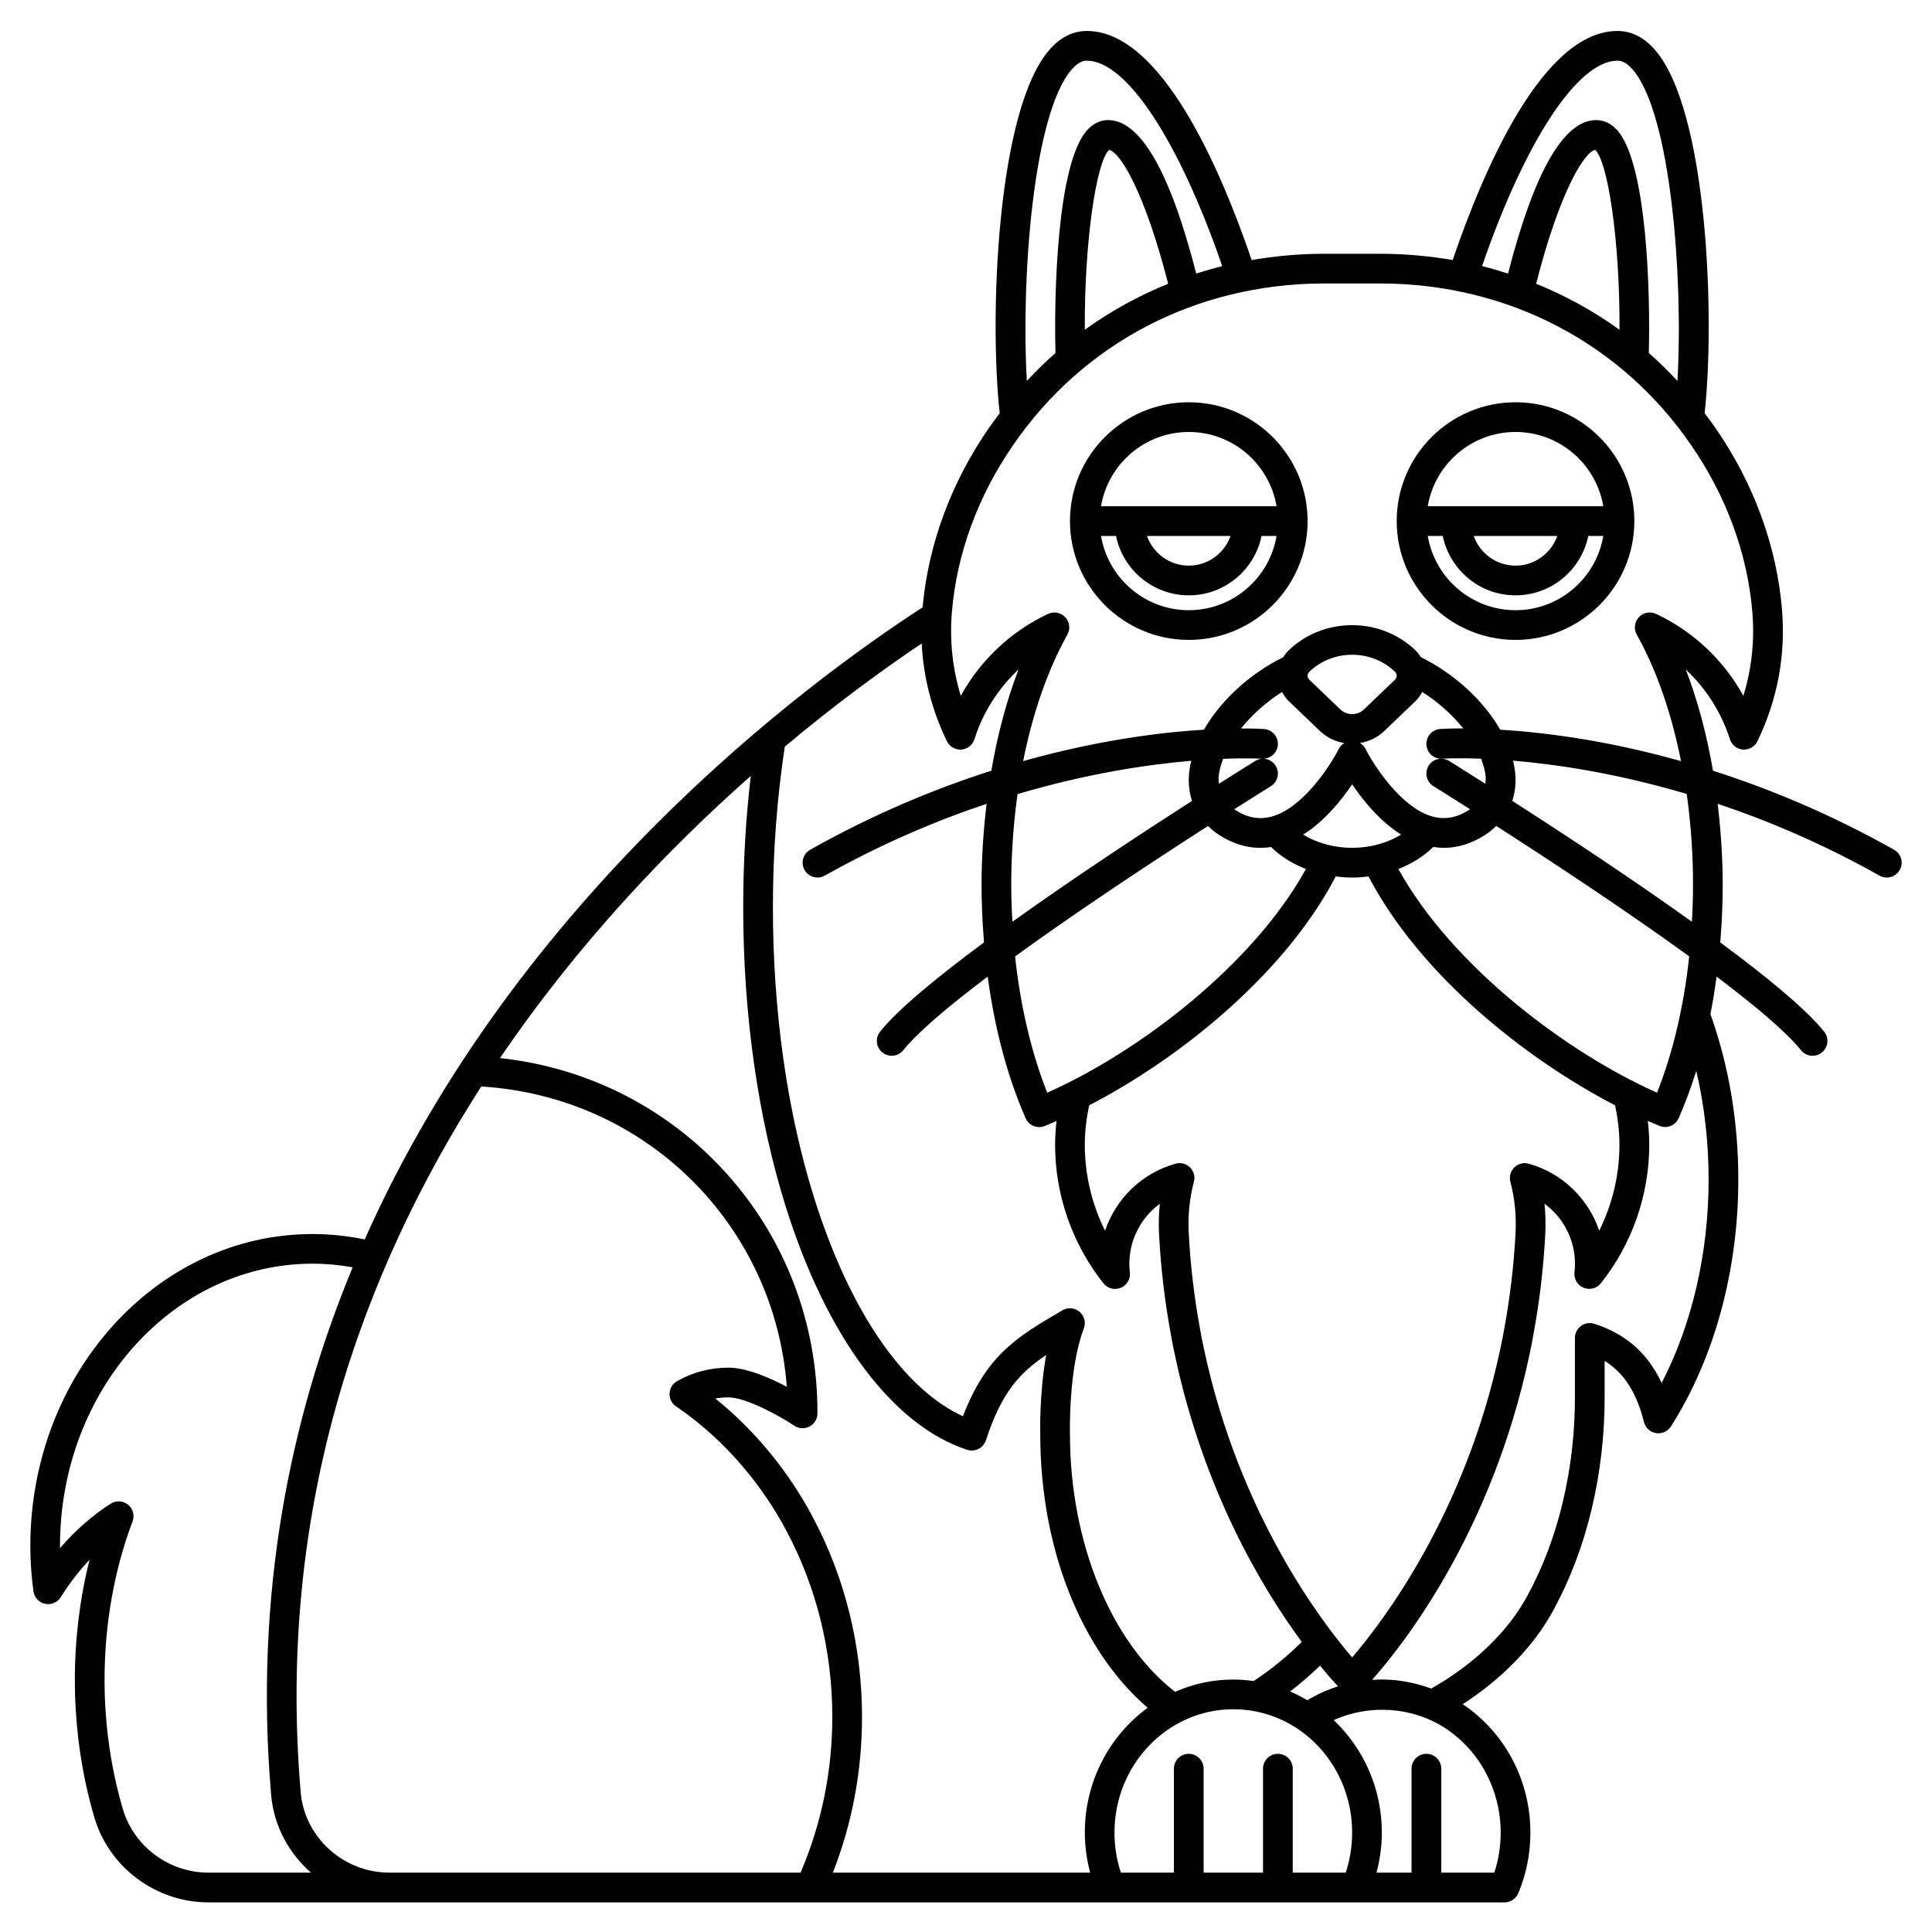
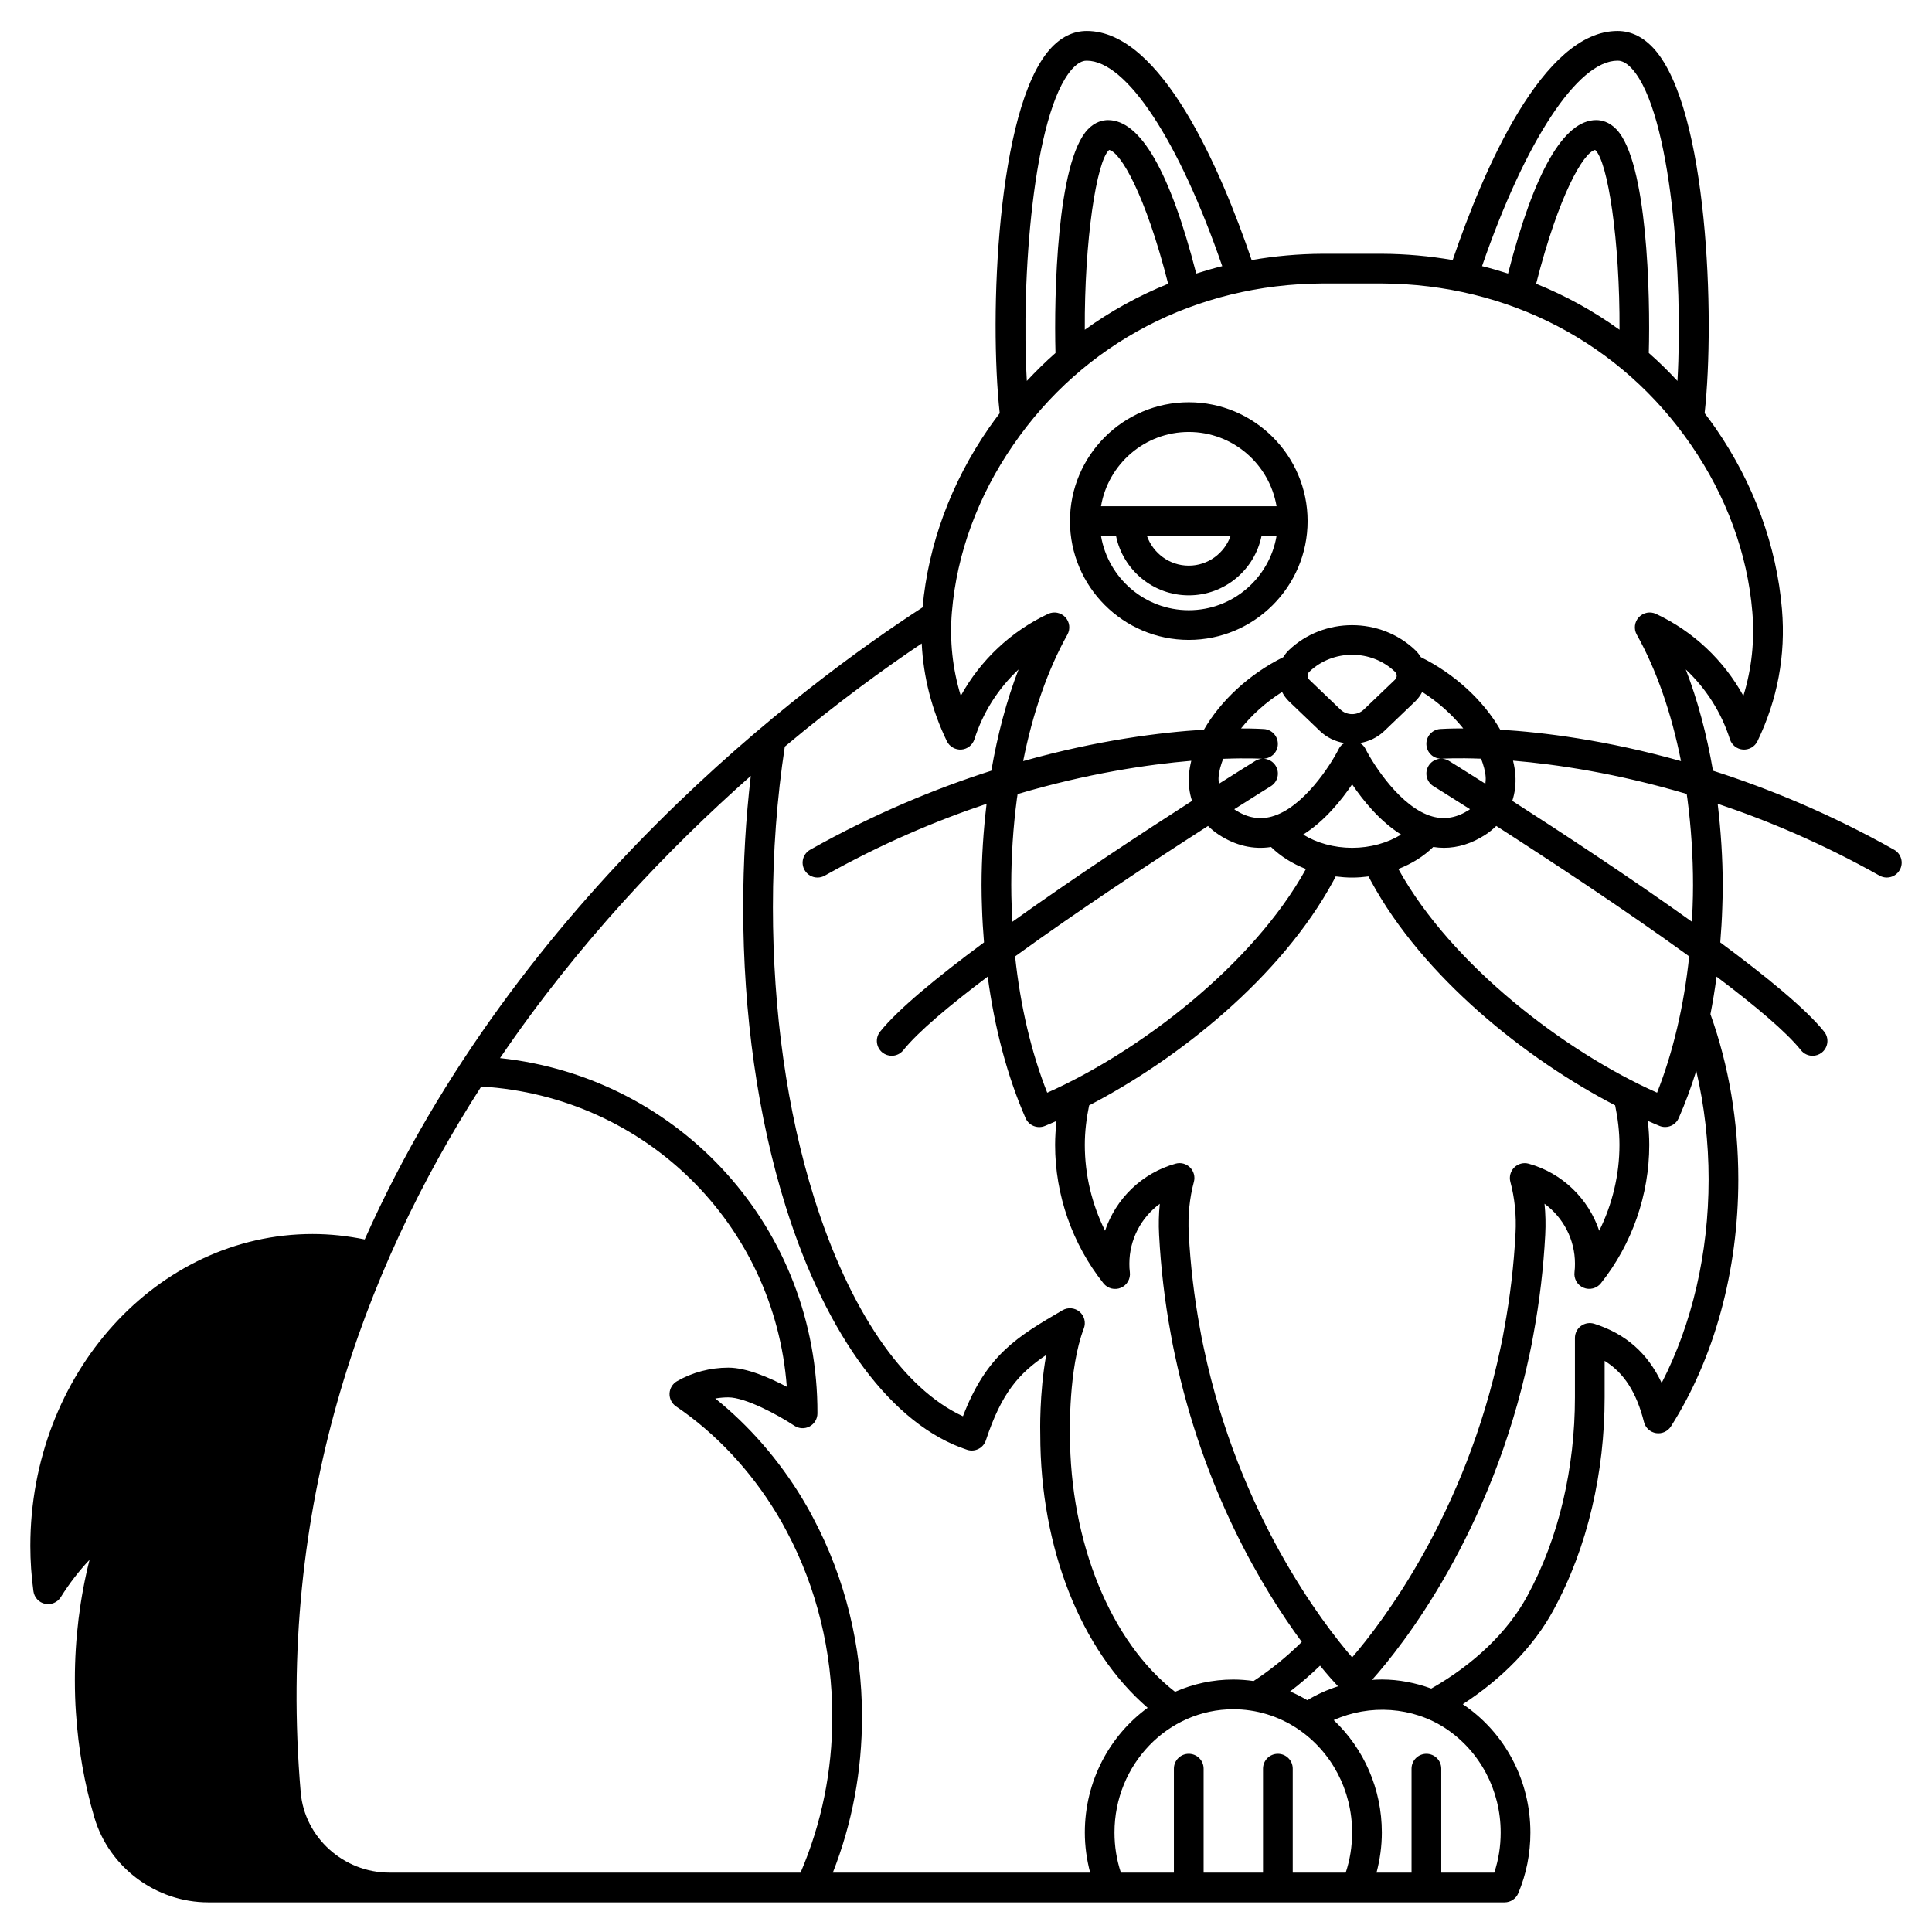
<svg xmlns="http://www.w3.org/2000/svg" fill="#000000" width="800px" height="800px" version="1.1" viewBox="144 144 512 512">
  <g>
    <path d="m459.04 313.58c17.363 0 31.488-14.125 31.488-31.488s-14.125-31.488-31.488-31.488c-17.363 0-31.488 14.125-31.488 31.488s14.125 31.488 31.488 31.488zm0-7.871c-11.68 0-21.375-8.531-23.262-19.68h3.981c1.832 8.969 9.777 15.742 19.281 15.742 9.504 0 17.453-6.773 19.281-15.742h3.981c-1.887 11.152-11.582 19.68-23.262 19.68zm-11.086-19.68h22.164c-1.629 4.57-5.961 7.871-11.082 7.871-5.125 0-9.449-3.301-11.082-7.871zm11.086-27.551c11.68 0 21.375 8.531 23.262 19.68h-46.523c1.887-11.152 11.582-19.68 23.262-19.68z" />
-     <path d="m645.96 369.19c-16.895-9.5-33.164-16.199-48.004-20.945-1.656-9.629-4.062-18.695-7.211-26.836 5.367 5.027 9.434 11.387 11.699 18.5 0.488 1.539 1.867 2.621 3.477 2.734 1.621 0.09 3.125-0.766 3.82-2.215 5.328-11.051 7.516-22.797 6.504-34.91-1.395-16.801-7.481-33.422-17.605-48.062-0.934-1.355-1.918-2.656-2.898-3.957 2.812-25.473 0.77-80.516-13.258-96.395-2.875-3.25-6.176-4.898-9.82-4.898-19.758 0-35.48 36.609-43.688 60.707-6.102-1.051-12.359-1.629-18.746-1.66-2.59-0.012-13.195-0.012-15.785 0-6.387 0.031-12.645 0.609-18.746 1.66-8.207-24.094-23.93-60.707-43.688-60.707-3.644 0-6.945 1.648-9.82 4.898-14.031 15.879-16.07 70.922-13.258 96.398-0.98 1.301-1.961 2.594-2.891 3.949-10.012 14.484-16.059 30.895-17.543 47.496-30.746 19.949-107.41 76.645-147.85 167.52-4.543-0.938-9.176-1.438-13.828-1.438-41.238 0-74.785 37.078-74.785 82.656 0 3.981 0.277 8.031 0.824 12.027 0.227 1.641 1.457 2.969 3.078 3.312 1.609 0.34 3.281-0.363 4.164-1.766 2.254-3.613 4.82-6.938 7.625-9.898-2.562 10.156-3.891 20.926-3.891 31.746 0 3.211 0.09 6.086 0.285 8.758 0.625 9.598 2.269 18.953 4.891 27.812 3.914 13.23 16.332 22.469 30.195 22.469h343.52c1.582 0 3.016-0.953 3.629-2.414 2.133-5.074 3.211-10.488 3.211-16.086 0-13.77-6.695-26.465-17.918-34.012 10.469-6.797 18.875-15.438 23.969-24.84 4.547-8.344 8.012-17.539 10.293-27.316 2.211-9.426 3.332-19.238 3.332-29.16v-9.668c5.152 3.18 8.449 8.375 10.43 16.219 0.387 1.523 1.641 2.672 3.191 2.922 1.555 0.246 3.102-0.449 3.949-1.773 11.516-18.09 17.855-41.332 17.855-65.438 0-15.398-2.5-30.125-7.387-43.82 0.641-3.246 1.176-6.57 1.625-9.945 10.172 7.664 18.473 14.629 22.367 19.504 0.781 0.973 1.922 1.477 3.078 1.477 0.863 0 1.727-0.285 2.457-0.863 1.695-1.359 1.973-3.832 0.613-5.531-4.75-5.934-15.168-14.5-27.535-23.648 0.242-3.031 0.441-6.086 0.531-9.184 0.082-1.977 0.117-3.957 0.117-5.981 0-7.195-0.488-14.434-1.336-21.582 13.422 4.5 27.941 10.641 42.891 19.047 0.609 0.344 1.27 0.504 1.926 0.504 1.379 0 2.711-0.723 3.434-2.008 1.078-1.887 0.402-4.289-1.492-5.356zm-73.301-209.11c0.48 0 1.941 0 3.922 2.238 10.332 11.695 13.508 55.855 11.961 82.633-2.426-2.602-4.945-5.086-7.594-7.406 0.422-15.289-0.375-50.742-8.598-59.289-1.938-2.012-3.977-2.434-5.336-2.434-8.598 0-16.449 13.699-23.367 40.672-2.266-0.723-4.562-1.395-6.891-1.969 11.449-33.199 25.367-54.445 35.902-54.445zm0.527 71.312c-6.84-4.941-14.246-9.02-22.098-12.191 6.031-23.664 12.555-34.797 15.633-35.477 3.356 2.926 6.594 24.113 6.465 47.668zm-145.1-69.07c1.98-2.238 3.441-2.238 3.922-2.238 10.535 0 24.457 21.246 35.898 54.445-2.332 0.578-4.621 1.242-6.891 1.969-6.918-26.973-14.773-40.672-23.367-40.672-1.367 0-3.402 0.422-5.336 2.434-8.223 8.547-9.016 44-8.598 59.289-2.644 2.32-5.164 4.805-7.594 7.406-1.547-26.777 1.629-70.941 11.965-82.633zm3.394 69.07c-0.129-23.559 3.109-44.746 6.461-47.664 3.078 0.676 9.605 11.812 15.633 35.477-7.852 3.172-15.254 7.254-22.094 12.188zm-35.215 74.785c1.281-15.43 6.902-30.73 16.25-44.258 18.578-27.031 48.453-42.633 81.961-42.797 2.582-0.016 13.121-0.016 15.703 0 33.512 0.164 63.387 15.766 81.969 42.805 9.34 13.516 14.961 28.816 16.242 44.25 0.633 7.609-0.164 15.051-2.375 22.23-5.184-9.422-13.281-17.094-23.148-21.719-1.559-0.727-3.383-0.371-4.555 0.883-1.164 1.25-1.391 3.113-0.555 4.602 5.223 9.336 9.199 20.797 11.73 33.527-19.832-5.578-36.555-7.637-47.91-8.328-4.379-7.621-11.977-14.738-21.027-19.215-0.414-0.656-0.883-1.285-1.465-1.844-9.25-8.855-24.293-8.855-33.539 0-0.578 0.555-1.047 1.18-1.461 1.84-9.051 4.484-16.645 11.598-21.027 19.219-11.355 0.691-28.078 2.75-47.91 8.328 2.531-12.73 6.508-24.195 11.727-33.531 0.836-1.492 0.605-3.352-0.559-4.602-1.164-1.246-2.996-1.605-4.551-0.883-9.871 4.625-17.961 12.297-23.145 21.715-2.191-7.176-2.988-14.617-2.356-22.223zm129.96 38.883c0.137-0.012 3.84-0.242 10.281 0 0.629 1.664 1.109 3.309 1.215 4.875 0.043 0.625-0.031 1.188-0.082 1.766-5.398-3.426-8.965-5.637-9.625-6.047-1.852-1.145-4.273-0.574-5.418 1.273-1.141 1.852-0.574 4.273 1.273 5.414 0.168 0.105 3.863 2.398 9.691 6.098-0.086 0.059-0.145 0.133-0.234 0.191-3.242 2.086-6.406 2.656-9.688 1.758-8.367-2.293-15.676-13.758-17.793-17.98-0.332-0.664-0.852-1.16-1.469-1.496 2.371-0.391 4.641-1.438 6.465-3.184l8.258-7.902c0.75-0.723 1.332-1.566 1.797-2.457 4.242 2.68 7.981 6.059 10.875 9.668-3.562-0.004-5.699 0.129-6.113 0.156-2.168 0.156-3.801 2.039-3.644 4.207 0.16 2.18 1.961 3.781 4.211 3.66zm-18.953 32.336c13.84 25.59 41.195 47.312 64.754 59.531 0.715 3.441 1.148 6.945 1.148 10.477 0 7.906-1.871 15.715-5.363 22.758-2.856-8.477-9.758-15.289-18.691-17.77-1.352-0.383-2.82 0-3.82 0.992-1.004 0.992-1.398 2.449-1.039 3.809 1.16 4.352 1.621 8.938 1.371 13.617-0.441 8.461-1.441 16.953-2.984 25.293-0.301 1.781-0.641 3.527-1.031 5.269-9.297 43.988-31.469 72.781-39.285 81.859-7.82-9.082-29.992-37.879-39.297-81.906-0.383-1.703-0.723-3.449-1.035-5.285-1.531-8.289-2.531-16.777-2.969-25.242-0.25-4.688 0.207-9.27 1.367-13.609 0.367-1.367-0.031-2.816-1.035-3.812-1.004-0.992-2.465-1.379-3.82-0.992-8.938 2.484-15.84 9.293-18.691 17.77-3.5-7.027-5.367-14.836-5.367-22.746 0-3.543 0.434-7.051 1.148-10.477 23.559-12.223 50.914-33.945 64.754-59.535 0.203-0.375 0.391-0.754 0.586-1.133 1.43 0.176 2.879 0.301 4.356 0.301 1.48 0 2.93-0.121 4.356-0.301 0.203 0.375 0.387 0.758 0.59 1.133zm-16.828 217.18c-1.477-0.875-2.984-1.656-4.547-2.32 2.731-2.102 5.383-4.375 7.93-6.836 2.168 2.652 3.797 4.445 4.766 5.477-2.832 0.895-5.562 2.129-8.148 3.68zm-78.34-210.33c-0.074-1.875-0.113-3.75-0.113-5.66 0-7.652 0.504-15.363 1.5-22.918 0.055-0.418 0.129-0.824 0.188-1.234 18.559-5.492 34.562-7.848 46.023-8.82-0.309 1.27-0.531 2.535-0.617 3.777-0.168 2.438 0.113 4.734 0.812 6.852-12.918 8.289-31.215 20.297-47.594 32.023-0.074-1.336-0.156-2.664-0.199-4.019zm66.891-47.043c-0.414-0.027-2.555-0.16-6.113-0.156 2.898-3.613 6.637-6.988 10.879-9.668 0.469 0.891 1.047 1.73 1.801 2.457l8.254 7.902c1.828 1.746 4.094 2.793 6.465 3.184-0.613 0.336-1.137 0.832-1.469 1.496-2.113 4.223-9.426 15.684-17.793 17.98-3.281 0.898-6.449 0.328-9.688-1.758-0.09-0.059-0.145-0.133-0.234-0.191 5.824-3.699 9.516-5.996 9.691-6.098 1.852-1.145 2.418-3.57 1.273-5.414-1.145-1.852-3.57-2.418-5.418-1.273-0.656 0.41-4.223 2.621-9.625 6.047-0.051-0.574-0.125-1.137-0.082-1.762 0.109-1.559 0.582-3.199 1.211-4.856 6.438-0.25 10.148-0.027 10.289-0.023 2.156 0.113 4.047-1.484 4.199-3.648 0.152-2.176-1.473-4.062-3.641-4.219zm20.262-5.148-8.25-7.902c-0.402-0.383-0.484-0.801-0.484-1.078 0-0.281 0.082-0.695 0.48-1.074 3.125-2.988 7.227-4.484 11.328-4.484 4.102 0 8.203 1.496 11.328 4.484 0.395 0.375 0.48 0.789 0.48 1.074s-0.082 0.695-0.48 1.078l-8.254 7.902c-1.672 1.594-4.481 1.594-6.148 0zm-35.121 30.84c0.883 0.855 1.84 1.656 2.938 2.367 4.441 2.859 9.066 3.926 13.77 3.203 2.527 2.484 5.688 4.453 9.246 5.828-14.082 25.488-44.312 48.512-68.566 59.285-4.231-10.707-7.113-22.965-8.512-36.125 17.016-12.352 37.223-25.629 51.125-34.559zm38.195 5.789c-4.828 0-9.418-1.305-12.977-3.512 5.656-3.543 10.125-9.086 12.977-13.324 2.856 4.238 7.32 9.781 12.977 13.324-3.559 2.207-8.148 3.512-12.977 3.512zm-103.58-26.039c1.609-0.113 2.988-1.199 3.477-2.734 2.254-7.113 6.324-13.473 11.699-18.5-3.152 8.141-5.555 17.207-7.215 26.836-14.84 4.742-31.109 11.441-48.004 20.945-1.895 1.066-2.566 3.465-1.5 5.359 0.723 1.281 2.055 2.008 3.434 2.008 0.652 0 1.316-0.16 1.926-0.504 14.938-8.402 29.457-14.539 42.887-19.035-0.848 7.137-1.336 14.371-1.336 21.57 0 2.019 0.043 4 0.117 5.938 0.094 3.113 0.293 6.18 0.535 9.223-12.367 9.152-22.785 17.711-27.535 23.648-1.359 1.695-1.078 4.176 0.613 5.531 0.727 0.578 1.594 0.863 2.457 0.863 1.156 0 2.297-0.504 3.078-1.477 3.898-4.867 12.199-11.84 22.367-19.504 1.836 13.719 5.207 26.473 10.043 37.52 0.855 1.953 3.113 2.859 5.078 2.07 1.016-0.41 2.066-0.879 3.106-1.336-0.211 2.098-0.367 4.211-0.367 6.336 0 13.266 4.555 26.297 12.82 36.695 1.102 1.391 3.004 1.863 4.621 1.172 1.629-0.688 2.594-2.383 2.367-4.137-0.102-0.734-0.129-1.473-0.129-2.242 0-6.387 3.117-12.242 8.07-15.867-0.277 2.695-0.34 5.434-0.191 8.199 0.461 8.793 1.5 17.625 3.082 26.199 0.328 1.918 0.691 3.793 1.09 5.582 7.617 36.031 23.156 61.879 33.645 76.129-4.016 3.957-8.285 7.43-12.77 10.359-1.77-0.246-3.566-0.395-5.375-0.395-5.477 0-10.691 1.164-15.434 3.254-16.977-13.152-27.859-39.578-27.859-68.305-0.008-0.168-0.43-17.273 3.676-28 0.598-1.559 0.145-3.324-1.125-4.41-1.277-1.082-3.094-1.238-4.535-0.398-11.93 6.977-20.094 11.75-26.375 28.086-15.887-7.305-30.125-28.141-39.477-58.02-7.121-22.762-10.883-49.344-10.883-76.879 0-14.672 1.078-28.973 3.152-42.562 14.129-11.844 26.797-20.977 36.285-27.34 0.438 8.93 2.668 17.609 6.664 25.902 0.699 1.449 2.25 2.316 3.82 2.219zm-55.781 6.973c-1.332 11.262-2.016 22.918-2.016 34.809 0 28.32 3.887 55.715 11.238 79.227 10.812 34.562 28.352 58.09 48.113 64.559 2.055 0.672 4.281-0.449 4.961-2.508 4.144-12.531 8.703-17.727 15.984-22.617-1.852 10.27-1.586 20.578-1.57 21.066 0 30.094 10.793 57.203 28.457 72.43-10.055 7.352-16.648 19.414-16.648 33.055 0 3.637 0.504 7.188 1.41 10.629l-68.191 0.004c5.133-13.062 7.734-26.934 7.734-41.328 0-18.574-4.492-36.812-12.949-52.688-0.91-1.777-1.902-3.516-2.93-5.203-6.191-10.227-14.059-19.25-23.004-26.434 1.133-0.195 2.289-0.301 3.457-0.301 4.504 0 13.125 4.609 17.5 7.519 1.203 0.797 2.754 0.875 4.031 0.191 1.277-0.68 2.078-2.012 2.082-3.457 0.16-49.004-36.246-89.031-84.121-94.168 20.852-30.672 44.844-55.664 66.461-74.785zm-143.76 290.65c-10.402 0-19.715-6.918-22.648-16.832-2.457-8.297-4-17.078-4.59-26.117-0.176-2.508-0.262-5.195-0.262-8.219 0-14.609 2.566-29.102 7.418-41.902 0.602-1.586 0.117-3.387-1.199-4.453-1.324-1.07-3.176-1.164-4.609-0.25-4.859 3.129-9.398 7.117-13.414 11.773-0.004-0.199-0.004-0.398-0.004-0.594 0-41.238 30.016-74.785 66.914-74.785 3.578 0 7.141 0.332 10.648 0.957-16.688 40.25-26.137 86.922-21.609 139.82 0.699 8.191 4.676 15.457 10.559 20.605zm47.988 0c-12.164 0-22.488-9.344-23.508-21.273-6.465-75.512 16.371-138.09 47.848-187.06 43.543 2.644 77.727 36.555 80.973 79.582-4.551-2.414-10.664-5.074-15.492-5.074-4.812 0-9.52 1.242-13.609 3.594-1.176 0.676-1.922 1.914-1.973 3.269s0.598 2.641 1.723 3.406c10.488 7.106 19.715 16.93 26.676 28.426 0.934 1.531 1.828 3.102 2.68 4.762 7.887 14.797 12.051 31.75 12.051 49.039 0 14.465-2.852 28.348-8.406 41.328zm253.3 0h-13.91v-27.551c0-2.172-1.758-3.938-3.938-3.938-2.176 0-3.938 1.762-3.938 3.938v27.551h-15.742v-27.551c0-2.172-1.758-3.938-3.938-3.938-2.176 0-3.938 1.762-3.938 3.938v27.551h-14.051c-1.125-3.398-1.695-6.957-1.695-10.629 0-18.016 14.125-32.668 31.488-32.668 6.047 0 11.922 1.777 16.977 5.133 9.09 6.07 14.512 16.363 14.512 27.535 0 3.668-0.57 7.231-1.695 10.629zm41.195-10.629c0 3.668-0.57 7.231-1.695 10.629h-14.051v-27.551c0-2.172-1.758-3.938-3.938-3.938-2.176 0-3.938 1.762-3.938 3.938v27.551h-9.281c0.906-3.441 1.41-6.988 1.41-10.629 0-11.477-4.703-22.164-12.754-29.793 9.504-4.277 20.957-3.566 29.73 2.254 9.09 6.074 14.516 16.367 14.516 27.539zm55.105-173.07c0 19.488-4.375 38.312-12.438 53.926-3.746-7.945-9.551-13.008-17.844-15.676-1.203-0.387-2.512-0.172-3.527 0.566-1.02 0.738-1.617 1.922-1.617 3.18v15.742c0 9.32-1.055 18.527-3.125 27.367-2.121 9.094-5.328 17.617-9.543 25.348-5.117 9.43-14.117 18.055-25.402 24.465-4.184-1.52-8.586-2.398-13.094-2.398-0.875 0-1.738 0.039-2.602 0.098 7.754-8.703 31.652-38.566 41.715-86.156 0.406-1.836 0.777-3.711 1.086-5.57 1.59-8.613 2.633-17.445 3.094-26.246 0.145-2.766 0.082-5.508-0.191-8.207 4.953 3.625 8.07 9.477 8.07 15.867 0 0.766-0.027 1.508-0.121 2.242-0.23 1.75 0.734 3.445 2.367 4.137 1.617 0.688 3.519 0.215 4.621-1.172 8.266-10.398 12.82-23.43 12.82-36.695 0-2.121-0.152-4.238-0.379-6.34 1.043 0.453 2.094 0.926 3.106 1.336 0.48 0.191 0.98 0.289 1.473 0.289 1.52 0 2.961-0.883 3.606-2.359 1.738-3.969 3.289-8.152 4.652-12.52 2.152 9.219 3.273 18.844 3.273 28.777zm-13.656-22.996c-24.258-10.773-54.484-33.793-68.566-59.285 3.562-1.379 6.723-3.348 9.254-5.832 0.945 0.145 1.883 0.23 2.816 0.23 3.727 0 7.394-1.148 10.941-3.434 1.098-0.707 2.055-1.512 2.938-2.367 13.902 8.93 34.109 22.207 51.129 34.559-1.398 13.152-4.281 25.414-8.512 36.129zm8.031-77.914c0.992 7.57 1.496 15.281 1.496 22.922 0 1.914-0.039 3.785-0.113 5.699-0.039 1.34-0.125 2.656-0.195 3.981-16.379-11.727-34.676-23.734-47.59-32.023 0.695-2.117 0.984-4.422 0.816-6.856-0.086-1.25-0.312-2.527-0.621-3.801 11.453 0.965 27.453 3.32 46.023 8.824 0.051 0.418 0.129 0.828 0.184 1.254z" />
-     <path d="m545.63 313.58c17.363 0 31.488-14.125 31.488-31.488s-14.125-31.488-31.488-31.488c-17.363 0-31.488 14.125-31.488 31.488s14.125 31.488 31.488 31.488zm0-7.871c-11.68 0-21.375-8.531-23.262-19.68h3.981c1.832 8.969 9.777 15.742 19.281 15.742 9.504 0 17.453-6.773 19.281-15.742h3.981c-1.887 11.152-11.586 19.68-23.262 19.68zm-11.086-19.68h22.164c-1.629 4.57-5.961 7.871-11.082 7.871-5.125 0-9.453-3.301-11.082-7.871zm11.086-27.551c11.68 0 21.375 8.531 23.262 19.68h-46.527c1.887-11.152 11.586-19.68 23.266-19.68z" />
+     <path d="m645.96 369.19c-16.895-9.5-33.164-16.199-48.004-20.945-1.656-9.629-4.062-18.695-7.211-26.836 5.367 5.027 9.434 11.387 11.699 18.5 0.488 1.539 1.867 2.621 3.477 2.734 1.621 0.09 3.125-0.766 3.82-2.215 5.328-11.051 7.516-22.797 6.504-34.91-1.395-16.801-7.481-33.422-17.605-48.062-0.934-1.355-1.918-2.656-2.898-3.957 2.812-25.473 0.77-80.516-13.258-96.395-2.875-3.25-6.176-4.898-9.82-4.898-19.758 0-35.48 36.609-43.688 60.707-6.102-1.051-12.359-1.629-18.746-1.66-2.59-0.012-13.195-0.012-15.785 0-6.387 0.031-12.645 0.609-18.746 1.66-8.207-24.094-23.93-60.707-43.688-60.707-3.644 0-6.945 1.648-9.82 4.898-14.031 15.879-16.07 70.922-13.258 96.398-0.98 1.301-1.961 2.594-2.891 3.949-10.012 14.484-16.059 30.895-17.543 47.496-30.746 19.949-107.41 76.645-147.85 167.52-4.543-0.938-9.176-1.438-13.828-1.438-41.238 0-74.785 37.078-74.785 82.656 0 3.981 0.277 8.031 0.824 12.027 0.227 1.641 1.457 2.969 3.078 3.312 1.609 0.34 3.281-0.363 4.164-1.766 2.254-3.613 4.82-6.938 7.625-9.898-2.562 10.156-3.891 20.926-3.891 31.746 0 3.211 0.09 6.086 0.285 8.758 0.625 9.598 2.269 18.953 4.891 27.812 3.914 13.23 16.332 22.469 30.195 22.469h343.52c1.582 0 3.016-0.953 3.629-2.414 2.133-5.074 3.211-10.488 3.211-16.086 0-13.77-6.695-26.465-17.918-34.012 10.469-6.797 18.875-15.438 23.969-24.84 4.547-8.344 8.012-17.539 10.293-27.316 2.211-9.426 3.332-19.238 3.332-29.16v-9.668c5.152 3.18 8.449 8.375 10.43 16.219 0.387 1.523 1.641 2.672 3.191 2.922 1.555 0.246 3.102-0.449 3.949-1.773 11.516-18.09 17.855-41.332 17.855-65.438 0-15.398-2.5-30.125-7.387-43.82 0.641-3.246 1.176-6.57 1.625-9.945 10.172 7.664 18.473 14.629 22.367 19.504 0.781 0.973 1.922 1.477 3.078 1.477 0.863 0 1.727-0.285 2.457-0.863 1.695-1.359 1.973-3.832 0.613-5.531-4.75-5.934-15.168-14.5-27.535-23.648 0.242-3.031 0.441-6.086 0.531-9.184 0.082-1.977 0.117-3.957 0.117-5.981 0-7.195-0.488-14.434-1.336-21.582 13.422 4.5 27.941 10.641 42.891 19.047 0.609 0.344 1.27 0.504 1.926 0.504 1.379 0 2.711-0.723 3.434-2.008 1.078-1.887 0.402-4.289-1.492-5.356zm-73.301-209.11c0.48 0 1.941 0 3.922 2.238 10.332 11.695 13.508 55.855 11.961 82.633-2.426-2.602-4.945-5.086-7.594-7.406 0.422-15.289-0.375-50.742-8.598-59.289-1.938-2.012-3.977-2.434-5.336-2.434-8.598 0-16.449 13.699-23.367 40.672-2.266-0.723-4.562-1.395-6.891-1.969 11.449-33.199 25.367-54.445 35.902-54.445zm0.527 71.312c-6.84-4.941-14.246-9.02-22.098-12.191 6.031-23.664 12.555-34.797 15.633-35.477 3.356 2.926 6.594 24.113 6.465 47.668zm-145.1-69.07c1.98-2.238 3.441-2.238 3.922-2.238 10.535 0 24.457 21.246 35.898 54.445-2.332 0.578-4.621 1.242-6.891 1.969-6.918-26.973-14.773-40.672-23.367-40.672-1.367 0-3.402 0.422-5.336 2.434-8.223 8.547-9.016 44-8.598 59.289-2.644 2.32-5.164 4.805-7.594 7.406-1.547-26.777 1.629-70.941 11.965-82.633zm3.394 69.07c-0.129-23.559 3.109-44.746 6.461-47.664 3.078 0.676 9.605 11.812 15.633 35.477-7.852 3.172-15.254 7.254-22.094 12.188zm-35.215 74.785c1.281-15.43 6.902-30.73 16.25-44.258 18.578-27.031 48.453-42.633 81.961-42.797 2.582-0.016 13.121-0.016 15.703 0 33.512 0.164 63.387 15.766 81.969 42.805 9.34 13.516 14.961 28.816 16.242 44.25 0.633 7.609-0.164 15.051-2.375 22.23-5.184-9.422-13.281-17.094-23.148-21.719-1.559-0.727-3.383-0.371-4.555 0.883-1.164 1.25-1.391 3.113-0.555 4.602 5.223 9.336 9.199 20.797 11.73 33.527-19.832-5.578-36.555-7.637-47.91-8.328-4.379-7.621-11.977-14.738-21.027-19.215-0.414-0.656-0.883-1.285-1.465-1.844-9.25-8.855-24.293-8.855-33.539 0-0.578 0.555-1.047 1.18-1.461 1.84-9.051 4.484-16.645 11.598-21.027 19.219-11.355 0.691-28.078 2.75-47.91 8.328 2.531-12.73 6.508-24.195 11.727-33.531 0.836-1.492 0.605-3.352-0.559-4.602-1.164-1.246-2.996-1.605-4.551-0.883-9.871 4.625-17.961 12.297-23.145 21.715-2.191-7.176-2.988-14.617-2.356-22.223zm129.96 38.883c0.137-0.012 3.84-0.242 10.281 0 0.629 1.664 1.109 3.309 1.215 4.875 0.043 0.625-0.031 1.188-0.082 1.766-5.398-3.426-8.965-5.637-9.625-6.047-1.852-1.145-4.273-0.574-5.418 1.273-1.141 1.852-0.574 4.273 1.273 5.414 0.168 0.105 3.863 2.398 9.691 6.098-0.086 0.059-0.145 0.133-0.234 0.191-3.242 2.086-6.406 2.656-9.688 1.758-8.367-2.293-15.676-13.758-17.793-17.98-0.332-0.664-0.852-1.16-1.469-1.496 2.371-0.391 4.641-1.438 6.465-3.184l8.258-7.902c0.75-0.723 1.332-1.566 1.797-2.457 4.242 2.68 7.981 6.059 10.875 9.668-3.562-0.004-5.699 0.129-6.113 0.156-2.168 0.156-3.801 2.039-3.644 4.207 0.16 2.18 1.961 3.781 4.211 3.66zm-18.953 32.336c13.84 25.59 41.195 47.312 64.754 59.531 0.715 3.441 1.148 6.945 1.148 10.477 0 7.906-1.871 15.715-5.363 22.758-2.856-8.477-9.758-15.289-18.691-17.77-1.352-0.383-2.82 0-3.82 0.992-1.004 0.992-1.398 2.449-1.039 3.809 1.16 4.352 1.621 8.938 1.371 13.617-0.441 8.461-1.441 16.953-2.984 25.293-0.301 1.781-0.641 3.527-1.031 5.269-9.297 43.988-31.469 72.781-39.285 81.859-7.82-9.082-29.992-37.879-39.297-81.906-0.383-1.703-0.723-3.449-1.035-5.285-1.531-8.289-2.531-16.777-2.969-25.242-0.25-4.688 0.207-9.27 1.367-13.609 0.367-1.367-0.031-2.816-1.035-3.812-1.004-0.992-2.465-1.379-3.82-0.992-8.938 2.484-15.84 9.293-18.691 17.77-3.5-7.027-5.367-14.836-5.367-22.746 0-3.543 0.434-7.051 1.148-10.477 23.559-12.223 50.914-33.945 64.754-59.535 0.203-0.375 0.391-0.754 0.586-1.133 1.43 0.176 2.879 0.301 4.356 0.301 1.48 0 2.93-0.121 4.356-0.301 0.203 0.375 0.387 0.758 0.59 1.133zm-16.828 217.18c-1.477-0.875-2.984-1.656-4.547-2.32 2.731-2.102 5.383-4.375 7.93-6.836 2.168 2.652 3.797 4.445 4.766 5.477-2.832 0.895-5.562 2.129-8.148 3.68zm-78.34-210.33c-0.074-1.875-0.113-3.75-0.113-5.66 0-7.652 0.504-15.363 1.5-22.918 0.055-0.418 0.129-0.824 0.188-1.234 18.559-5.492 34.562-7.848 46.023-8.82-0.309 1.27-0.531 2.535-0.617 3.777-0.168 2.438 0.113 4.734 0.812 6.852-12.918 8.289-31.215 20.297-47.594 32.023-0.074-1.336-0.156-2.664-0.199-4.019zm66.891-47.043c-0.414-0.027-2.555-0.16-6.113-0.156 2.898-3.613 6.637-6.988 10.879-9.668 0.469 0.891 1.047 1.73 1.801 2.457l8.254 7.902c1.828 1.746 4.094 2.793 6.465 3.184-0.613 0.336-1.137 0.832-1.469 1.496-2.113 4.223-9.426 15.684-17.793 17.98-3.281 0.898-6.449 0.328-9.688-1.758-0.09-0.059-0.145-0.133-0.234-0.191 5.824-3.699 9.516-5.996 9.691-6.098 1.852-1.145 2.418-3.57 1.273-5.414-1.145-1.852-3.57-2.418-5.418-1.273-0.656 0.41-4.223 2.621-9.625 6.047-0.051-0.574-0.125-1.137-0.082-1.762 0.109-1.559 0.582-3.199 1.211-4.856 6.438-0.25 10.148-0.027 10.289-0.023 2.156 0.113 4.047-1.484 4.199-3.648 0.152-2.176-1.473-4.062-3.641-4.219zm20.262-5.148-8.25-7.902c-0.402-0.383-0.484-0.801-0.484-1.078 0-0.281 0.082-0.695 0.48-1.074 3.125-2.988 7.227-4.484 11.328-4.484 4.102 0 8.203 1.496 11.328 4.484 0.395 0.375 0.48 0.789 0.48 1.074s-0.082 0.695-0.48 1.078l-8.254 7.902c-1.672 1.594-4.481 1.594-6.148 0zm-35.121 30.84c0.883 0.855 1.84 1.656 2.938 2.367 4.441 2.859 9.066 3.926 13.77 3.203 2.527 2.484 5.688 4.453 9.246 5.828-14.082 25.488-44.312 48.512-68.566 59.285-4.231-10.707-7.113-22.965-8.512-36.125 17.016-12.352 37.223-25.629 51.125-34.559zm38.195 5.789c-4.828 0-9.418-1.305-12.977-3.512 5.656-3.543 10.125-9.086 12.977-13.324 2.856 4.238 7.32 9.781 12.977 13.324-3.559 2.207-8.148 3.512-12.977 3.512zm-103.58-26.039c1.609-0.113 2.988-1.199 3.477-2.734 2.254-7.113 6.324-13.473 11.699-18.5-3.152 8.141-5.555 17.207-7.215 26.836-14.84 4.742-31.109 11.441-48.004 20.945-1.895 1.066-2.566 3.465-1.5 5.359 0.723 1.281 2.055 2.008 3.434 2.008 0.652 0 1.316-0.16 1.926-0.504 14.938-8.402 29.457-14.539 42.887-19.035-0.848 7.137-1.336 14.371-1.336 21.57 0 2.019 0.043 4 0.117 5.938 0.094 3.113 0.293 6.18 0.535 9.223-12.367 9.152-22.785 17.711-27.535 23.648-1.359 1.695-1.078 4.176 0.613 5.531 0.727 0.578 1.594 0.863 2.457 0.863 1.156 0 2.297-0.504 3.078-1.477 3.898-4.867 12.199-11.84 22.367-19.504 1.836 13.719 5.207 26.473 10.043 37.52 0.855 1.953 3.113 2.859 5.078 2.07 1.016-0.41 2.066-0.879 3.106-1.336-0.211 2.098-0.367 4.211-0.367 6.336 0 13.266 4.555 26.297 12.82 36.695 1.102 1.391 3.004 1.863 4.621 1.172 1.629-0.688 2.594-2.383 2.367-4.137-0.102-0.734-0.129-1.473-0.129-2.242 0-6.387 3.117-12.242 8.07-15.867-0.277 2.695-0.34 5.434-0.191 8.199 0.461 8.793 1.5 17.625 3.082 26.199 0.328 1.918 0.691 3.793 1.09 5.582 7.617 36.031 23.156 61.879 33.645 76.129-4.016 3.957-8.285 7.43-12.77 10.359-1.77-0.246-3.566-0.395-5.375-0.395-5.477 0-10.691 1.164-15.434 3.254-16.977-13.152-27.859-39.578-27.859-68.305-0.008-0.168-0.43-17.273 3.676-28 0.598-1.559 0.145-3.324-1.125-4.41-1.277-1.082-3.094-1.238-4.535-0.398-11.93 6.977-20.094 11.75-26.375 28.086-15.887-7.305-30.125-28.141-39.477-58.02-7.121-22.762-10.883-49.344-10.883-76.879 0-14.672 1.078-28.973 3.152-42.562 14.129-11.844 26.797-20.977 36.285-27.34 0.438 8.93 2.668 17.609 6.664 25.902 0.699 1.449 2.25 2.316 3.82 2.219zm-55.781 6.973c-1.332 11.262-2.016 22.918-2.016 34.809 0 28.32 3.887 55.715 11.238 79.227 10.812 34.562 28.352 58.09 48.113 64.559 2.055 0.672 4.281-0.449 4.961-2.508 4.144-12.531 8.703-17.727 15.984-22.617-1.852 10.27-1.586 20.578-1.57 21.066 0 30.094 10.793 57.203 28.457 72.43-10.055 7.352-16.648 19.414-16.648 33.055 0 3.637 0.504 7.188 1.41 10.629l-68.191 0.004c5.133-13.062 7.734-26.934 7.734-41.328 0-18.574-4.492-36.812-12.949-52.688-0.91-1.777-1.902-3.516-2.93-5.203-6.191-10.227-14.059-19.25-23.004-26.434 1.133-0.195 2.289-0.301 3.457-0.301 4.504 0 13.125 4.609 17.5 7.519 1.203 0.797 2.754 0.875 4.031 0.191 1.277-0.68 2.078-2.012 2.082-3.457 0.16-49.004-36.246-89.031-84.121-94.168 20.852-30.672 44.844-55.664 66.461-74.785zm-143.76 290.65zm47.988 0c-12.164 0-22.488-9.344-23.508-21.273-6.465-75.512 16.371-138.09 47.848-187.06 43.543 2.644 77.727 36.555 80.973 79.582-4.551-2.414-10.664-5.074-15.492-5.074-4.812 0-9.52 1.242-13.609 3.594-1.176 0.676-1.922 1.914-1.973 3.269s0.598 2.641 1.723 3.406c10.488 7.106 19.715 16.93 26.676 28.426 0.934 1.531 1.828 3.102 2.68 4.762 7.887 14.797 12.051 31.75 12.051 49.039 0 14.465-2.852 28.348-8.406 41.328zm253.3 0h-13.91v-27.551c0-2.172-1.758-3.938-3.938-3.938-2.176 0-3.938 1.762-3.938 3.938v27.551h-15.742v-27.551c0-2.172-1.758-3.938-3.938-3.938-2.176 0-3.938 1.762-3.938 3.938v27.551h-14.051c-1.125-3.398-1.695-6.957-1.695-10.629 0-18.016 14.125-32.668 31.488-32.668 6.047 0 11.922 1.777 16.977 5.133 9.09 6.07 14.512 16.363 14.512 27.535 0 3.668-0.57 7.231-1.695 10.629zm41.195-10.629c0 3.668-0.57 7.231-1.695 10.629h-14.051v-27.551c0-2.172-1.758-3.938-3.938-3.938-2.176 0-3.938 1.762-3.938 3.938v27.551h-9.281c0.906-3.441 1.41-6.988 1.41-10.629 0-11.477-4.703-22.164-12.754-29.793 9.504-4.277 20.957-3.566 29.73 2.254 9.09 6.074 14.516 16.367 14.516 27.539zm55.105-173.07c0 19.488-4.375 38.312-12.438 53.926-3.746-7.945-9.551-13.008-17.844-15.676-1.203-0.387-2.512-0.172-3.527 0.566-1.02 0.738-1.617 1.922-1.617 3.18v15.742c0 9.32-1.055 18.527-3.125 27.367-2.121 9.094-5.328 17.617-9.543 25.348-5.117 9.43-14.117 18.055-25.402 24.465-4.184-1.52-8.586-2.398-13.094-2.398-0.875 0-1.738 0.039-2.602 0.098 7.754-8.703 31.652-38.566 41.715-86.156 0.406-1.836 0.777-3.711 1.086-5.57 1.59-8.613 2.633-17.445 3.094-26.246 0.145-2.766 0.082-5.508-0.191-8.207 4.953 3.625 8.07 9.477 8.07 15.867 0 0.766-0.027 1.508-0.121 2.242-0.23 1.75 0.734 3.445 2.367 4.137 1.617 0.688 3.519 0.215 4.621-1.172 8.266-10.398 12.82-23.43 12.82-36.695 0-2.121-0.152-4.238-0.379-6.34 1.043 0.453 2.094 0.926 3.106 1.336 0.48 0.191 0.98 0.289 1.473 0.289 1.52 0 2.961-0.883 3.606-2.359 1.738-3.969 3.289-8.152 4.652-12.52 2.152 9.219 3.273 18.844 3.273 28.777zm-13.656-22.996c-24.258-10.773-54.484-33.793-68.566-59.285 3.562-1.379 6.723-3.348 9.254-5.832 0.945 0.145 1.883 0.23 2.816 0.23 3.727 0 7.394-1.148 10.941-3.434 1.098-0.707 2.055-1.512 2.938-2.367 13.902 8.93 34.109 22.207 51.129 34.559-1.398 13.152-4.281 25.414-8.512 36.129zm8.031-77.914c0.992 7.57 1.496 15.281 1.496 22.922 0 1.914-0.039 3.785-0.113 5.699-0.039 1.34-0.125 2.656-0.195 3.981-16.379-11.727-34.676-23.734-47.59-32.023 0.695-2.117 0.984-4.422 0.816-6.856-0.086-1.25-0.312-2.527-0.621-3.801 11.453 0.965 27.453 3.32 46.023 8.824 0.051 0.418 0.129 0.828 0.184 1.254z" />
  </g>
</svg>